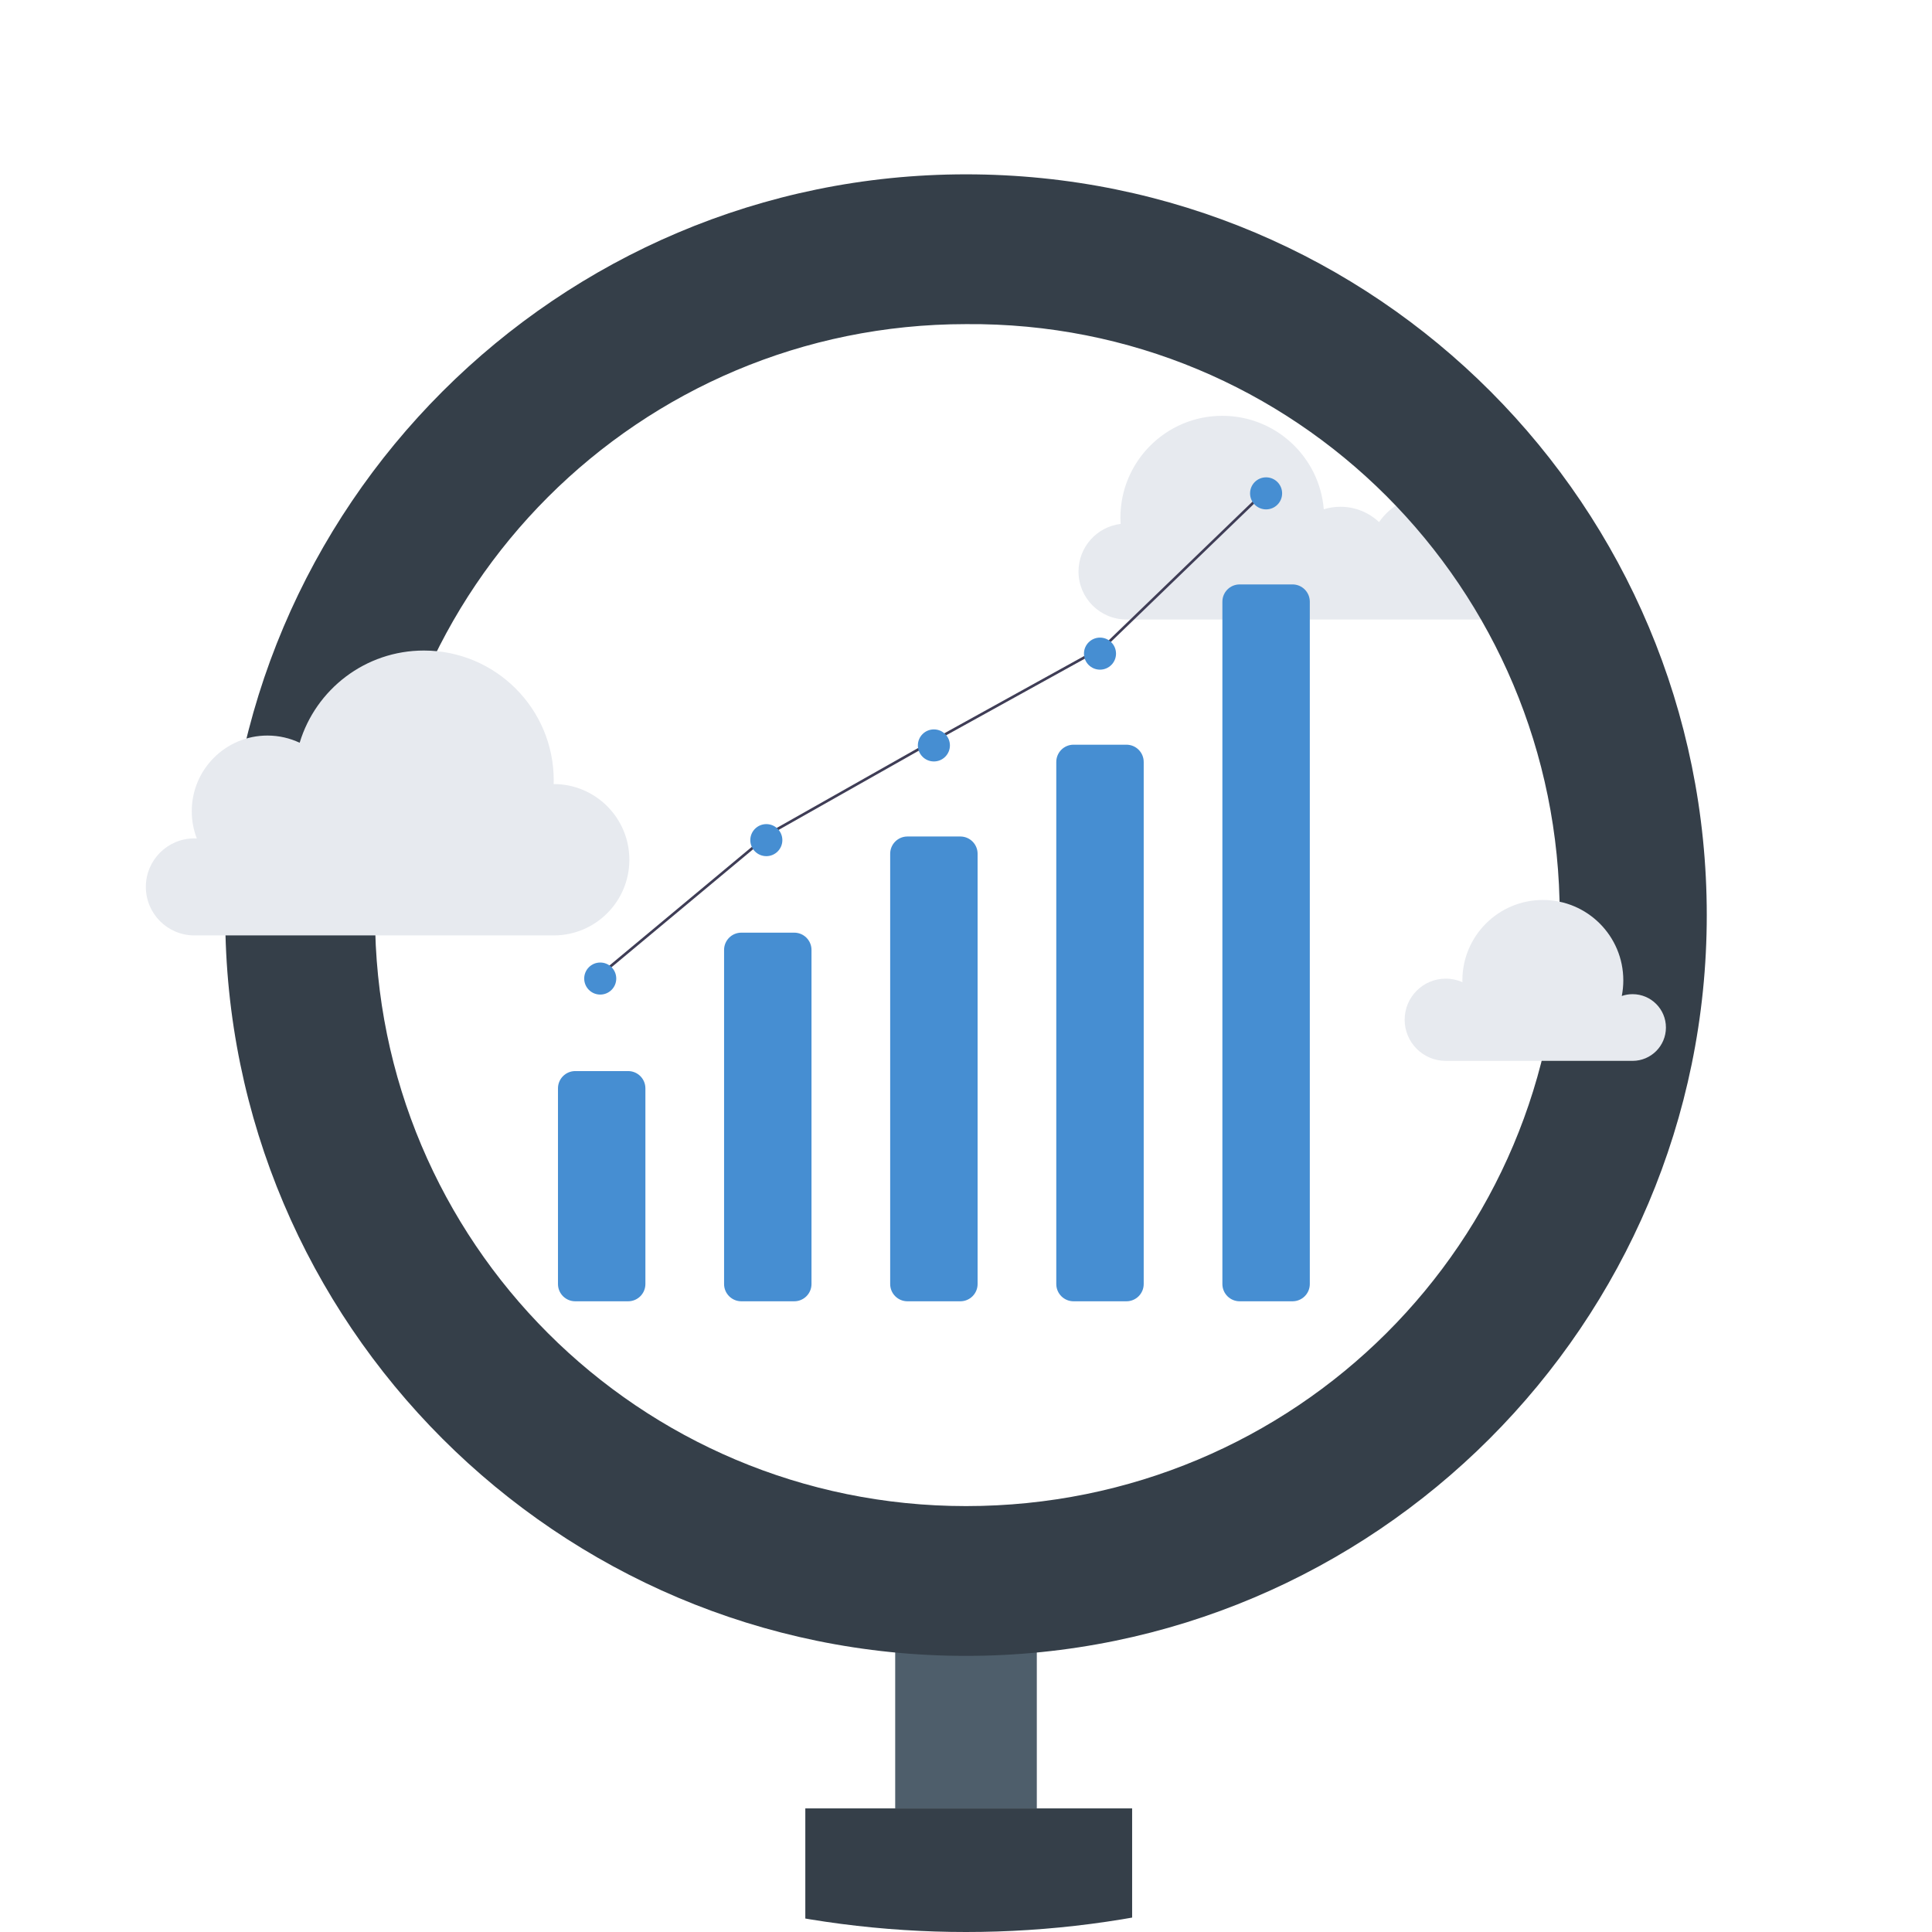
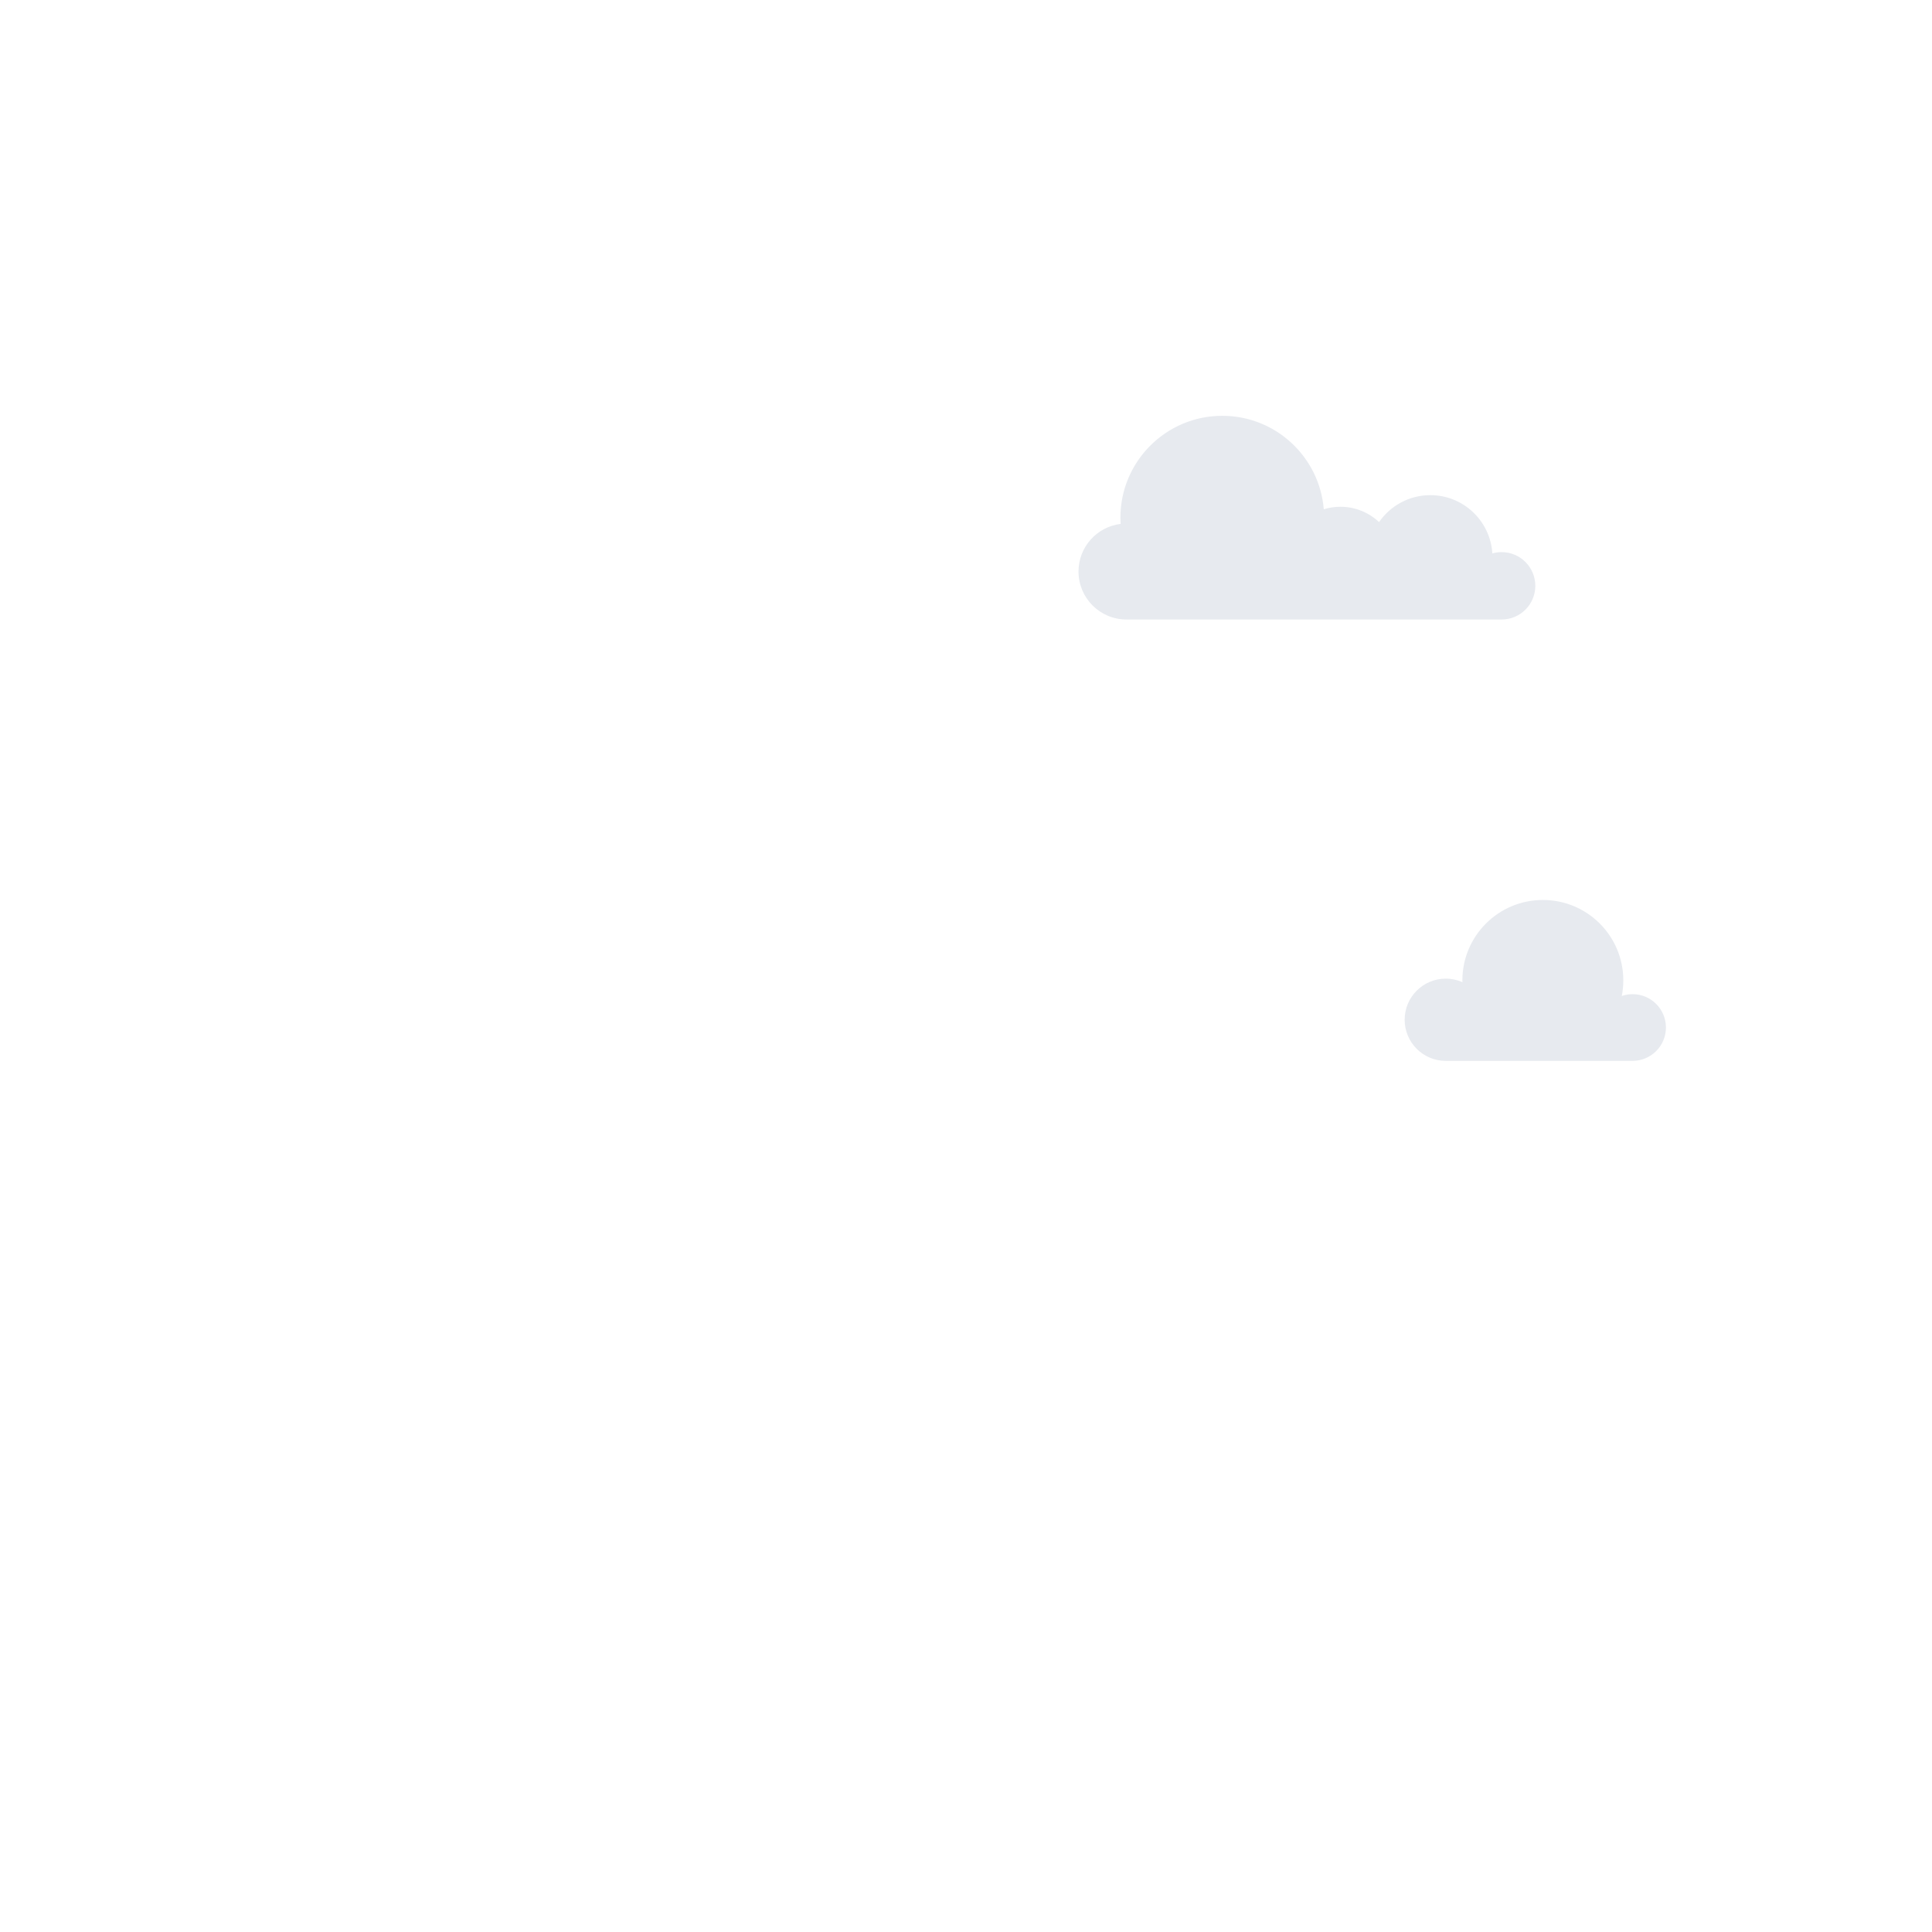
<svg xmlns="http://www.w3.org/2000/svg" xmlns:xlink="http://www.w3.org/1999/xlink" version="1.1" id="Ebene_1" x="0px" y="0px" viewBox="0 0 400 400" style="enable-background:new 0 0 400 400;" xml:space="preserve">
  <g>
    <path style="fill:#E7EAEF;" d="M232.015,108.472c-0.027-0.43-0.045-0.858-0.045-1.294c0-11.643,9.45-21.089,21.088-21.089   c11.067,0,20.129,8.517,21.016,19.351c1.094-0.34,2.247-0.52,3.452-0.52c3.095,0,5.898,1.208,7.996,3.175   c2.317-3.367,6.205-5.578,10.607-5.578c6.836,0,12.428,5.329,12.843,12.063c0.613-0.176,1.256-0.272,1.917-0.272   c3.861,0,6.977,3.125,6.98,6.98c0,3.852-3.128,6.979-6.98,6.974h-77.659c-5.49,0-9.937-4.444-9.937-9.935   C223.292,113.254,227.102,109.065,232.015,108.472z" />
    <g>
      <defs>
-         <circle id="SVGID_1_" cx="200" cy="200" r="200" />
-       </defs>
+         </defs>
      <clipPath id="SVGID_2_">
        <use xlink:href="#SVGID_1_" style="overflow:visible;" />
      </clipPath>
      <g style="clip-path:url(#SVGID_2_);">
        <g>
          <g style="display:none;">
            <path style="display:inline;fill:#E7EAEF;" d="M224.393,118.967c-0.014-0.222-0.023-0.444-0.023-0.67       c0-6.031,4.895-10.923,10.922-10.923c5.732,0,10.426,4.411,10.885,10.023c0.566-0.176,1.164-0.269,1.788-0.269       c1.603,0,3.055,0.626,4.141,1.644c1.2-1.744,3.214-2.889,5.494-2.889c3.541,0,6.437,2.76,6.652,6.248       c0.317-0.091,0.65-0.141,0.993-0.141c2,0,3.614,1.619,3.615,3.615c0,1.995-1.62,3.615-3.615,3.612h-40.223       c-2.843,0-5.147-2.302-5.147-5.146C219.875,121.443,221.848,119.274,224.393,118.967z" />
            <path style="display:inline;fill:#E7EAEF;" d="M284.931,187.503c-0.406,0-0.794,0.067-1.158,0.195       c0.106-0.543,0.163-1.101,0.163-1.671c0-4.768-3.86-8.624-8.625-8.624c-4.769,0-8.631,3.859-8.631,8.624       c0,0.065,0.006,0.125,0.006,0.189c-0.546-0.24-1.149-0.377-1.785-0.377c-2.439,0-4.411,1.973-4.411,4.407       s1.973,4.411,4.411,4.411l20.03-0.002c1.973,0,3.576-1.602,3.576-3.576C288.507,189.104,286.904,187.503,284.931,187.503z" />
            <path style="display:inline;fill:#E7EAEF;" d="M155.232,164.972c-0.006,0-0.011,0-0.011,0c0-0.133,0.011-0.264,0.011-0.398       c0-7.687-6.236-13.921-13.924-13.921c-6.283,0-11.595,4.169-13.321,9.889c-1.051-0.494-2.221-0.773-3.457-0.773       c-4.481,0-8.115,3.632-8.115,8.115c0,1.033,0.195,2.018,0.545,2.927c-0.09-0.007-0.176-0.014-0.266-0.014       c-2.873,0-5.201,2.328-5.201,5.201c0,2.872,2.328,5.204,5.201,5.204h38.538c4.479,0,8.11-3.633,8.11-8.115       C163.342,168.604,159.711,164.972,155.232,164.972z" />
          </g>
          <g>
            <path style="fill:#468ED2;" d="M119.098,221.755h10.95c1.974,0,3.575,1.601,3.575,3.575v40.513       c0,1.974-1.601,3.575-3.575,3.575h-10.95c-1.974,0-3.575-1.601-3.575-3.575V225.33       C115.523,223.355,117.123,221.755,119.098,221.755z" />
            <path style="fill:#468ED2;" d="M153.487,193.097h10.95c1.974,0,3.575,1.601,3.575,3.575v69.171       c0,1.974-1.601,3.575-3.575,3.575h-10.95c-1.974,0-3.575-1.601-3.575-3.575v-69.171       C149.912,194.697,151.513,193.097,153.487,193.097z" />
            <path style="fill:#468ED2;" d="M187.877,173.187h10.95c1.974,0,3.575,1.601,3.575,3.575v89.081       c0,1.974-1.601,3.575-3.575,3.575h-10.95c-1.974,0-3.575-1.601-3.575-3.575v-89.081       C184.302,174.787,185.903,173.187,187.877,173.187z" />
-             <path style="fill:#468ED2;" d="M222.267,154.182h10.95c1.974,0,3.575,1.601,3.575,3.575v108.086       c0,1.974-1.601,3.575-3.575,3.575h-10.95c-1.974,0-3.575-1.601-3.575-3.575V157.757       C218.692,155.783,220.292,154.182,222.267,154.182z" />
-             <path style="fill:#468ED2;" d="M256.657,120.999h10.95c1.974,0,3.575,1.601,3.575,3.575v141.269       c0,1.974-1.601,3.575-3.575,3.575h-10.95c-1.974,0-3.575-1.601-3.575-3.575V124.574       C253.082,122.599,254.682,120.999,256.657,120.999z" />
            <line style="fill:#344556;stroke:#3F3D56;stroke-width:0.546;stroke-miterlimit:10;" x1="228.647" y1="133.82" x2="263.037" y2="100.637" />
            <line style="fill:#344556;stroke:#3F3D56;stroke-width:0.546;stroke-miterlimit:10;" x1="194.257" y1="152.825" x2="228.647" y2="133.82" />
            <line style="fill:#344556;stroke:#3F3D56;stroke-width:0.546;stroke-miterlimit:10;" x1="159.566" y1="172.433" x2="194.257" y2="152.825" />
            <line style="fill:#344556;stroke:#3F3D56;stroke-width:0.546;stroke-miterlimit:10;" x1="125.176" y1="201.091" x2="159.566" y2="172.433" />
            <circle style="fill:#468ED2;" cx="124.271" cy="202.599" r="3.318" />
            <circle style="fill:#468ED2;" cx="158.661" cy="173.941" r="3.318" />
            <circle style="fill:#468ED2;" cx="193.352" cy="154.333" r="3.318" />
            <circle style="fill:#468ED2;" cx="227.742" cy="135.328" r="3.318" />
            <circle style="fill:#468ED2;" cx="262.132" cy="102.145" r="3.318" />
          </g>
        </g>
        <g>
          <rect x="185.34" y="339.449" style="fill:#4E5E6B;" width="29.321" height="34.959" />
-           <path style="fill:#353F49;" d="M200,36.094c-84.579,0-153.369,68.79-153.369,153.369S115.422,342.832,200,342.832      s153.369-68.79,153.369-153.369S285.142,36.094,200,36.094z M200,311.82c-67.663,0-122.357-54.694-122.357-122.357      S132.337,67.106,200,67.106c68.227-0.564,122.921,54.694,122.921,122.357S268.227,311.82,200,311.82z" />
+           <path style="fill:#353F49;" d="M200,36.094S115.422,342.832,200,342.832      s153.369-68.79,153.369-153.369S285.142,36.094,200,36.094z M200,311.82c-67.663,0-122.357-54.694-122.357-122.357      S132.337,67.106,200,67.106c68.227-0.564,122.921,54.694,122.921,122.357S268.227,311.82,200,311.82z" />
          <rect x="171.243" y="405.42" style="fill:#4E5E6B;" width="58.077" height="26.116" />
          <rect x="166.732" y="374.408" style="fill:#353F49;" width="67.663" height="30.448" />
        </g>
      </g>
    </g>
    <path style="fill:#E7EAEF;" d="M338.01,205.832c-0.784,0-1.533,0.129-2.236,0.376c0.204-1.049,0.315-2.126,0.315-3.227   c0-9.205-7.452-16.651-16.653-16.651c-9.207,0-16.665,7.45-16.665,16.651c0,0.126,0.012,0.242,0.012,0.365   c-1.055-0.464-2.217-0.729-3.446-0.729c-4.709,0-8.516,3.809-8.516,8.51s3.81,8.516,8.516,8.516l38.672-0.003   c3.81,0,6.905-3.094,6.905-6.903C344.915,208.924,341.82,205.832,338.01,205.832z" />
-     <path style="fill:#E7EAEF;" d="M114.644,162.332c-0.012,0-0.021,0-0.021,0c0-0.257,0.021-0.509,0.021-0.768   c0-14.841-12.04-26.877-26.884-26.877c-12.131,0-22.386,8.05-25.718,19.093c-2.028-0.954-4.288-1.492-6.674-1.492   c-8.651,0-15.667,7.013-15.667,15.667c0,1.994,0.376,3.896,1.052,5.651c-0.174-0.014-0.34-0.027-0.514-0.027   c-5.547,0-10.042,4.495-10.042,10.042c0,5.545,4.495,10.046,10.042,10.046h74.405c8.648,0,15.658-7.015,15.658-15.669   C130.303,169.343,123.292,162.332,114.644,162.332z" />
  </g>
  <g>
</g>
  <g>
</g>
  <g>
</g>
  <g>
</g>
  <g>
</g>
  <g>
</g>
  <g>
</g>
  <g>
</g>
  <g>
</g>
  <g>
</g>
  <g>
</g>
</svg>